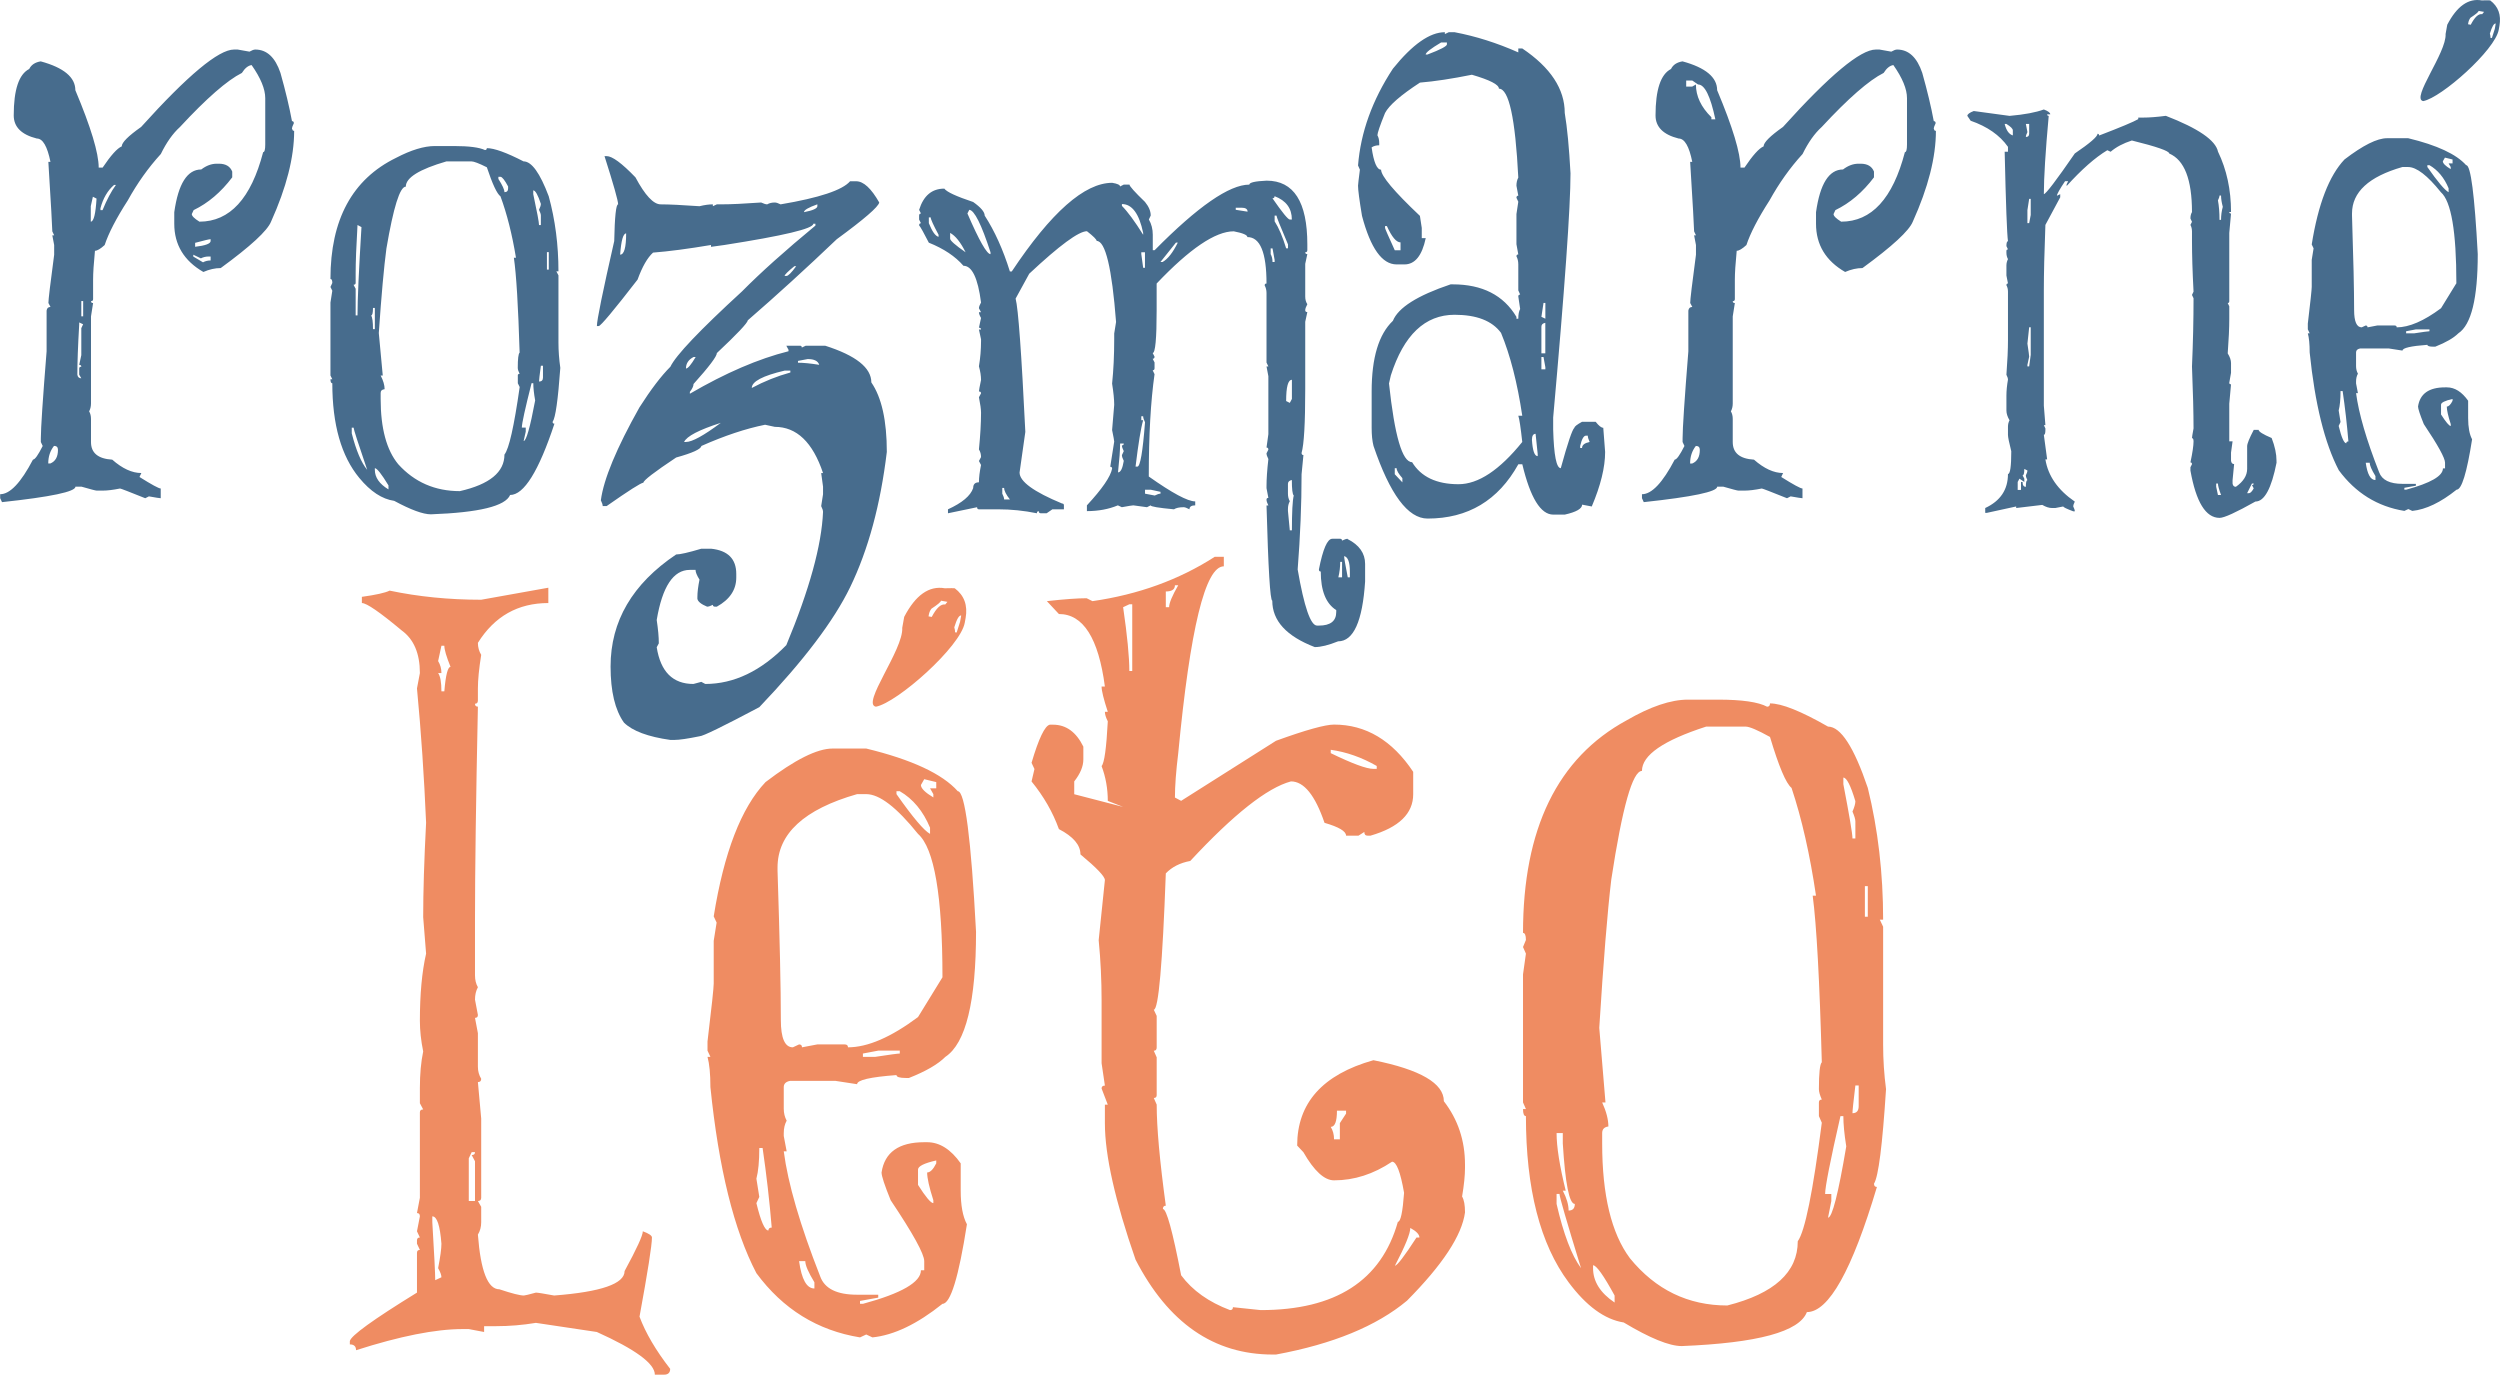
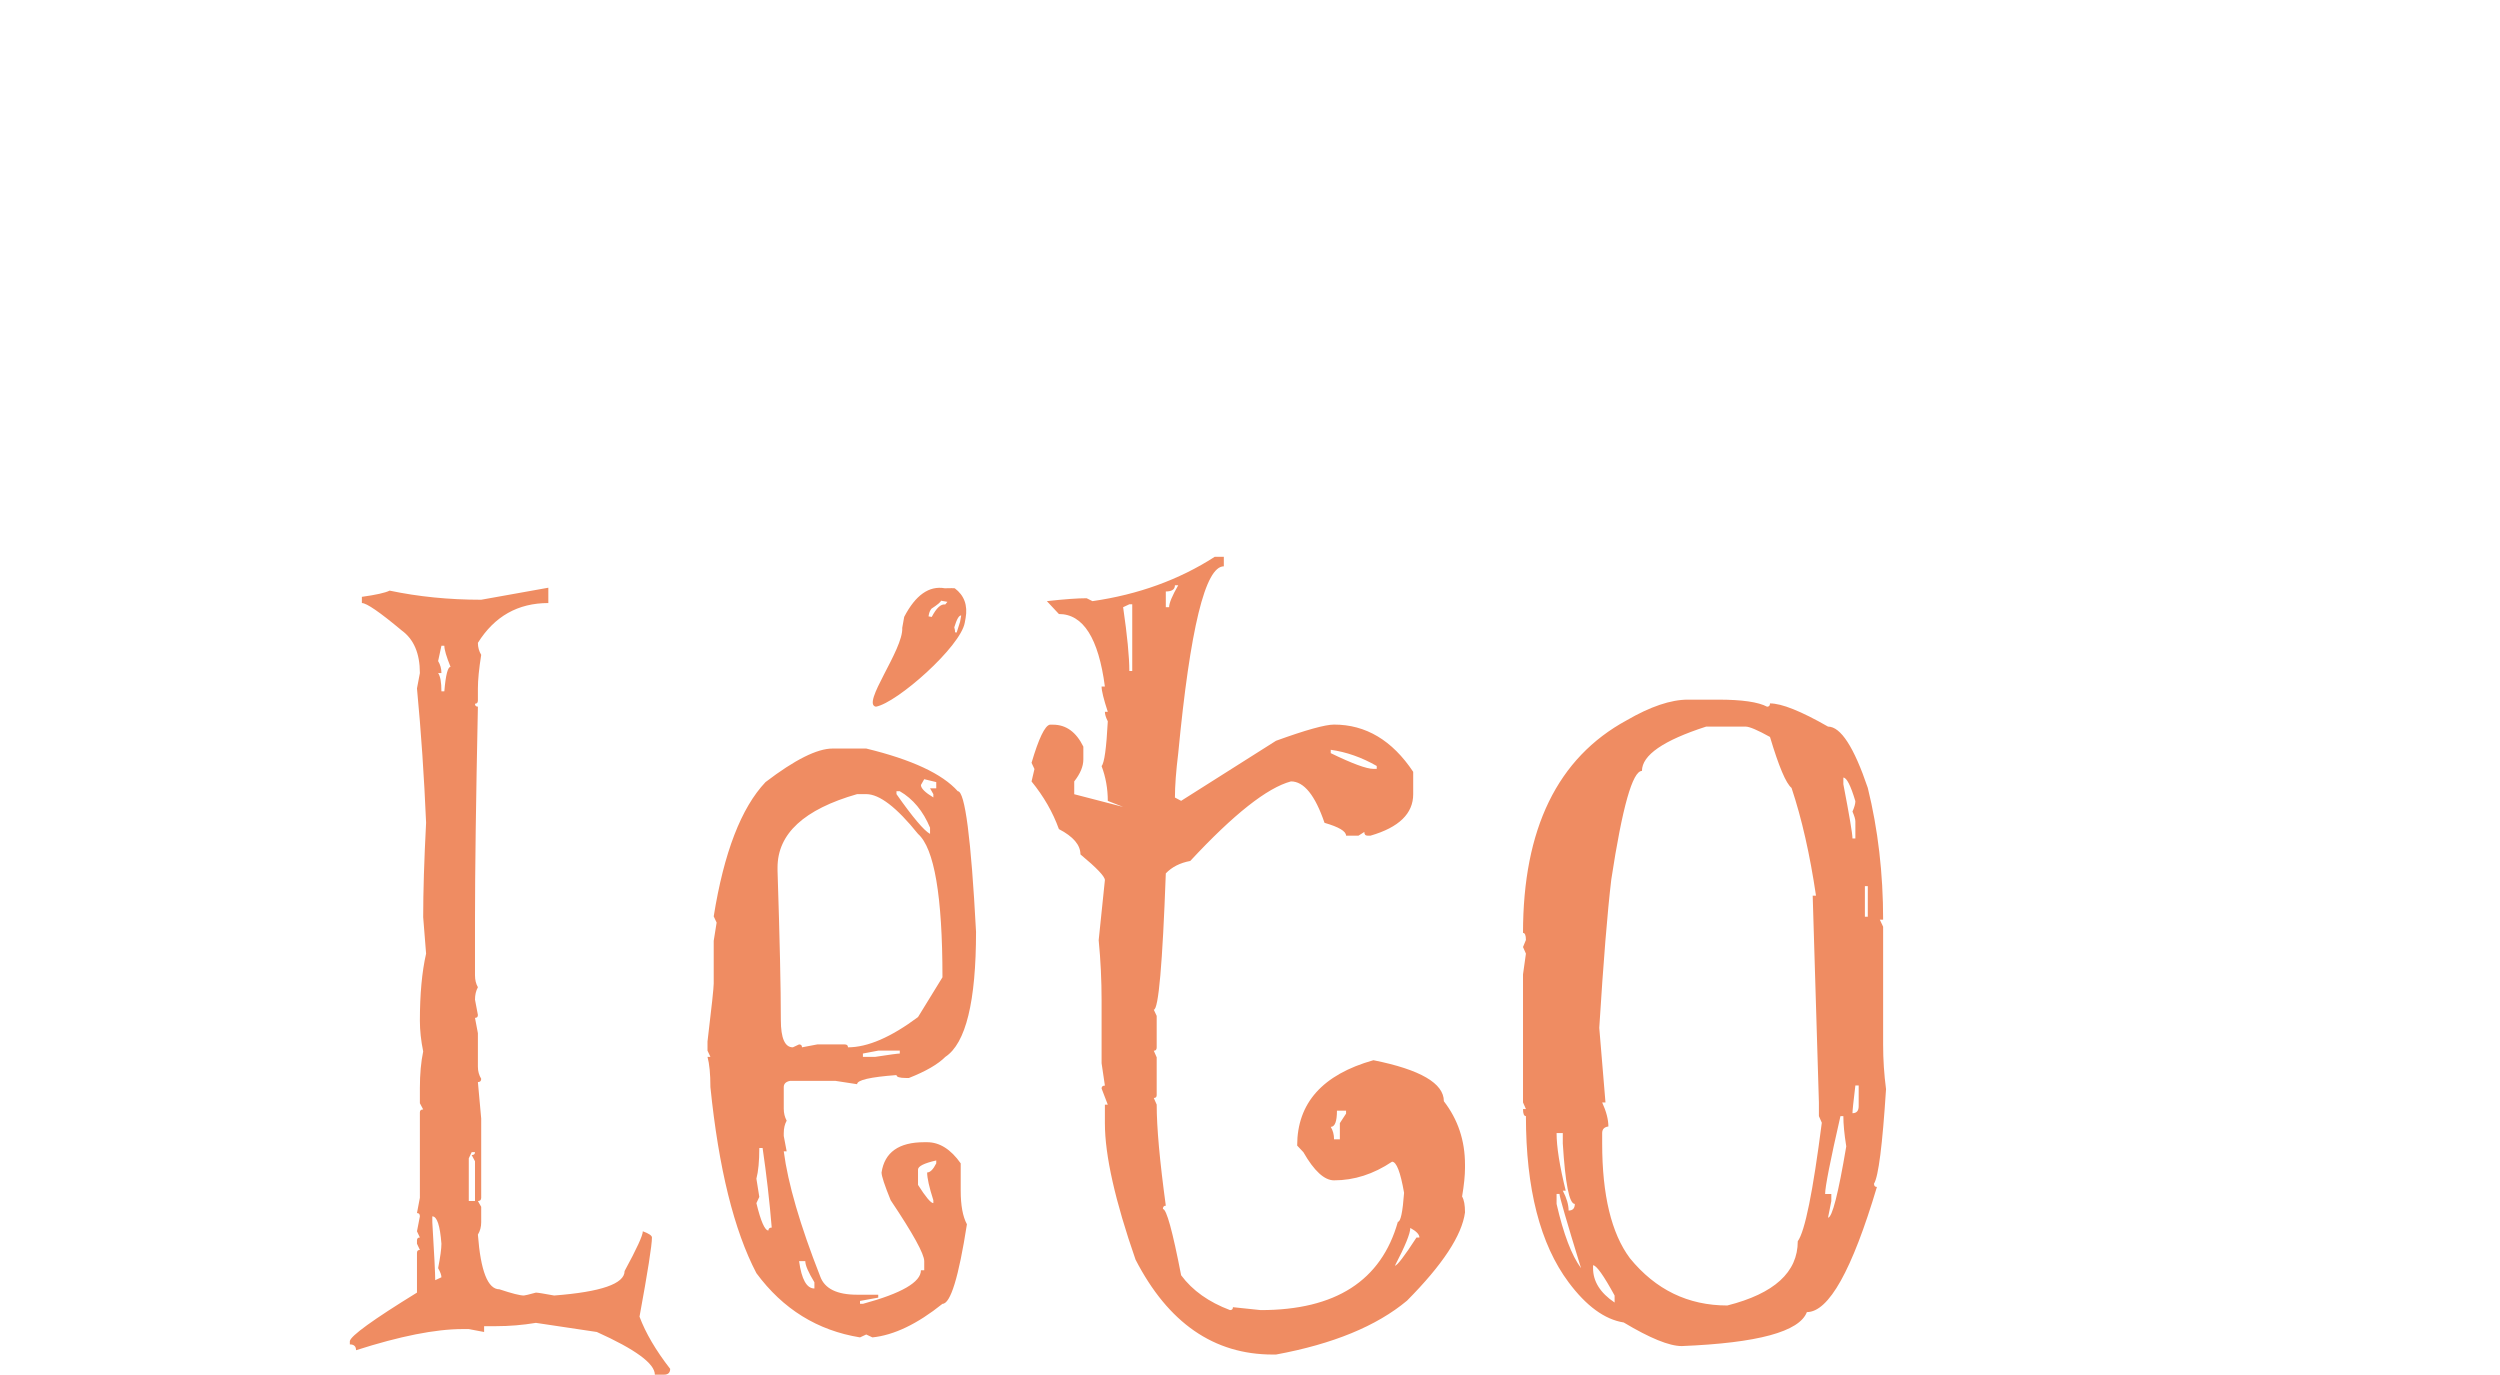
<svg xmlns="http://www.w3.org/2000/svg" id="Vrstva_2" data-name="Vrstva 2" viewBox="0 0 499.01 274.39">
  <defs>
    <style>
      .cls-1 {
        fill: #ef8c62;
      }

      .cls-1, .cls-2 {
        stroke-width: 0px;
      }

      .cls-2 {
        fill: #476c8d;
      }
    </style>
  </defs>
  <g id="Vrstva_1-2" data-name="Vrstva 1">
-     <path class="cls-1" d="M376.46,217.4c-.39-2.98-.58-5.93-.58-8.85v-23.57l-.66-1.41h.66c0-9.26-1.02-18.03-3.06-26.3-2.76-8.16-5.41-12.24-7.94-12.24-5.4-3.09-9.26-4.63-11.58-4.63,0,.44-.19.66-.58.66-1.76-.94-5.02-1.41-9.76-1.41h-6.04c-3.42,0-7.5,1.38-12.24,4.13-13.79,7.5-20.68,21.64-20.68,42.43.38,0,.58.47.58,1.41l-.58,1.41.58,1.32-.58,4.14v25.56l.58,1.32h-.58c0,.94.19,1.41.58,1.41,0,14.5,2.84,25.56,8.52,33.17,3.53,4.74,7.2,7.42,11,8.02,5.24,3.14,9.1,4.71,11.58,4.71,15.16-.61,23.49-2.87,24.98-6.78,4.35,0,9.02-8.33,13.98-24.98-.39,0-.58-.22-.58-.66.88-1.38,1.68-7.66,2.4-18.86h0ZM314.34,240.31c0,.88-.41,1.32-1.24,1.32,0-1.16-.39-2.48-1.16-3.97h.58c-1.21-4.91-1.82-8.74-1.82-11.5h1.24v2.07c.5,8.05,1.29,12.08,2.4,12.08h0ZM315.58,253.13c-1.88-2.54-3.5-6.81-4.88-12.82v-1.99h.58c0,.55,1.43,5.49,4.3,14.81h0ZM322.28,258.59v1.4c-2.87-1.93-4.3-4.22-4.3-6.86v-.58c.66,0,2.1,2.01,4.3,6.04h0ZM363.06,220.05v2.73l.58,1.32c-1.77,13.79-3.36,21.67-4.8,23.66,0,6.18-4.69,10.45-14.06,12.82-7.83,0-14.31-3.14-19.44-9.43-3.7-4.96-5.54-12.6-5.54-22.91v-2.07c0-.77.41-1.21,1.24-1.32,0-1.38-.41-2.98-1.24-4.8h.66l-1.24-14.89c.83-13.29,1.63-23.16,2.4-29.61,2.2-14.45,4.25-21.67,6.12-21.67,0-3.14,4.27-6.09,12.82-8.85h7.86c.77,0,2.4.69,4.88,2.07,1.76,5.9,3.2,9.29,4.3,10.17,2.04,6.12,3.67,13.29,4.88,21.51h-.66c.77,5.85,1.38,16.93,1.82,33.25-.39.39-.58,2.18-.58,5.38,0,.5.19,1.19.58,2.07-.39,0-.58.19-.58.58h0ZM367.94,222.78c0,1.6.19,3.61.58,6.04-1.6,9.48-2.81,14.23-3.64,14.23l.66-3.31v-1.41h-1.24c0-1.43,1.02-6.62,3.06-15.55h.58ZM370.34,167.36h-.58c0-.94-.61-4.55-1.82-10.83v-1.32c.66,0,1.46,1.57,2.4,4.71,0,.5-.19,1.19-.58,2.07.38.88.58,1.54.58,1.98v3.39h0ZM371,220.79c0,.94-.41,1.41-1.24,1.41,0-.5.19-2.34.58-5.54h.66v4.14h0ZM372.82,182.99h-.58v-6.12h.58v6.12h0ZM292.42,241.97c0-1.43-.19-2.48-.58-3.14.39-2.32.58-4.22.58-5.71v-.66c0-4.8-1.41-9.01-4.22-12.65,0-3.58-4.69-6.31-14.06-8.19-10.15,2.87-15.22,8.55-15.22,17.04l1.24,1.32c2.15,3.75,4.19,5.62,6.12,5.62,4.03,0,7.88-1.24,11.58-3.72.88,0,1.68,2.07,2.4,6.21-.28,3.86-.69,5.79-1.24,5.79-3.31,11.75-12.44,17.62-27.38,17.62l-5.54-.58c0,.39-.19.58-.58.58-4.25-1.6-7.5-3.91-9.76-6.95-1.71-8.82-2.92-13.23-3.64-13.23,0-.44.19-.66.58-.66-1.21-8.88-1.82-15.6-1.82-20.18l-.58-1.32c.39,0,.58-.19.58-.58v-7.53l-.58-1.32c.39,0,.58-.22.58-.66v-6.29l-.58-1.24c.94,0,1.74-9.07,2.4-27.21,1.21-1.27,2.84-2.1,4.88-2.48,8.66-9.32,15.36-14.61,20.1-15.88,2.59,0,4.82,2.76,6.7,8.27,2.87.83,4.3,1.68,4.3,2.56h2.48l1.16-.74c0,.5.22.74.66.74h.58c5.68-1.65,8.52-4.41,8.52-8.27v-4.47c-4.19-6.29-9.46-9.43-15.8-9.43-1.77,0-5.62,1.07-11.58,3.23l-18.94,11.99-1.24-.66c0-2.32.22-5.27.66-8.85,2.37-24.87,5.4-37.3,9.1-37.3v-1.9h-1.82c-7.11,4.58-15.25,7.53-24.4,8.85l-1.16-.58c-1.82,0-4.47.19-7.94.58l2.4,2.57c4.85,0,7.91,4.82,9.18,14.48h-.66c0,.83.41,2.51,1.24,5.04h-.58c0,.5.19,1.13.58,1.9-.28,5.35-.69,8.33-1.24,8.93.83,2.21,1.24,4.52,1.24,6.95l3.06,1.2-9.76-2.53v-2.56c1.21-1.54,1.82-3,1.82-4.38v-2.56c-1.43-2.92-3.45-4.38-6.04-4.38h-.66c-.99.22-2.21,2.76-3.64,7.61l.58,1.24-.58,2.48c2.43,2.98,4.25,6.15,5.46,9.51,2.87,1.49,4.3,3.17,4.3,5.05,3.25,2.7,4.88,4.41,4.88,5.13l-1.24,11.99c.39,4.03.58,8.02.58,11.99v12.57l.66,4.47c-.44,0-.66.19-.66.58l1.24,3.23h-.58v3.72c0,6.4,2.04,15.47,6.12,27.21,6.51,12.63,15.63,18.94,27.38,18.94h.66c11.36-2.1,20.07-5.68,26.14-10.75,7.11-7.17,10.97-13.04,11.58-17.62h0ZM226,133.94h-.58c0-2.81-.41-7.06-1.24-12.74l1.24-.58h.58v13.32h0ZM265.62,149.66c3.14.44,6.2,1.52,9.18,3.23v.58h-.66c-1.38,0-4.22-1.05-8.52-3.14v-.66h0ZM232.7,118.06c1.21,0,1.82-.41,1.82-1.24h.66c-1.21,2.1-1.82,3.56-1.82,4.38h-.66v-3.14h0ZM268.68,222.28l-1.24,1.9v3.23h-1.16c0-.94-.22-1.76-.66-2.48.83,0,1.24-1.08,1.24-3.23h1.82v.58h0ZM283.32,247.01h-.58c-2.43,3.75-3.86,5.62-4.3,5.62,2.04-3.91,3.06-6.42,3.06-7.53,1.21.66,1.82,1.3,1.82,1.9h0ZM194.82,185.97c-.99-18.69-2.21-28.04-3.64-28.04-3.09-3.47-9.18-6.31-18.28-8.52h-6.7c-3.09,0-7.55,2.23-13.4,6.7-4.85,5.13-8.3,14.06-10.34,26.8l.58,1.24-.58,3.64v8.52c0,.83-.41,4.69-1.24,11.58v1.82l.58,1.24h-.58c.38,1.38.58,3.39.58,6.04,1.65,16.21,4.71,28.59,9.18,37.14,5.29,7.17,12.19,11.44,20.68,12.82l1.24-.58,1.24.58c4.3-.44,8.96-2.68,13.98-6.7,1.6,0,3.23-5.29,4.88-15.88-.83-1.54-1.24-3.78-1.24-6.7v-5.46c-1.98-2.81-4.22-4.22-6.7-4.22h-.58c-5.07,0-7.91,2.01-8.52,6.04,0,.72.61,2.56,1.82,5.54,4.47,6.67,6.7,10.73,6.7,12.16v1.82h-.66c0,2.37-3.86,4.61-11.58,6.7h-.58v-.58l3.64-.66v-.58h-4.22c-4.03,0-6.48-1.21-7.36-3.64-4.03-10.26-6.45-18.58-7.28-24.98h.58l-.58-3.06v-.58c0-.94.19-1.77.58-2.48-.39-.72-.58-1.52-.58-2.4v-4.3c0-.66.42-1.08,1.24-1.24h9.1l4.3.66c0-.83,2.62-1.43,7.86-1.82,0,.38.63.58,1.9.58h.58c3.36-1.32,5.79-2.73,7.28-4.22,4.08-2.7,6.12-11.03,6.12-24.98h0ZM183.24,236.51v-3.06c0-.66,1.21-1.27,3.64-1.82v.58c-.61,1.21-1.21,1.82-1.82,1.82,0,1.1.41,2.95,1.24,5.54v.58c-.5,0-1.52-1.21-3.06-3.64h0ZM159.5,251.73h1.24c0,.83.61,2.23,1.82,4.22v1.24c-1.54,0-2.56-1.82-3.06-5.46h0ZM172.24,210.29l3.06-.58h4.3v.58c-.39,0-2.01.22-4.88.66h-2.48v-.66h0ZM154.04,245.03c-.44,0-.66.19-.66.58-.72,0-1.52-1.82-2.4-5.46l.58-1.24-.58-3.64c.38-1.43.58-3.47.58-6.12h.66c.77,5.29,1.38,10.59,1.82,15.88h0ZM185.64,165.21v1.24c-1.21-.66-3.45-3.31-6.7-7.94v-.58h.66c2.65,1.54,4.66,3.97,6.04,7.28h0ZM186.88,157.35h-1.24l.66,1.16v.66c-1.65-.99-2.48-1.82-2.48-2.48l.66-1.16,2.4.58v1.24h0ZM188.12,195.07l-4.88,7.94c-5.4,4.03-10.06,6.04-13.98,6.04,0-.39-.22-.58-.66-.58h-5.46l-3.06.58c0-.39-.19-.58-.58-.58l-1.24.58c-1.6,0-2.4-1.82-2.4-5.46,0-6.29-.22-16.21-.66-29.78v-.66c0-6.73,5.29-11.61,15.88-14.64h1.82c2.65,0,6.09,2.65,10.34,7.94,3.25,2.87,4.88,12.41,4.88,28.62h0ZM192.74,123.36c.45-2.54-.28-4.52-2.17-5.94-.17-.03-.83-.03-1.98,0-3.14-.55-5.84,1.35-8.11,5.71l-.39,2.18c.26,4.37-8.22,15.23-5.26,15.75,4.25-.78,16.9-11.98,17.74-16.77l.17-.94h0ZM189.12,120.12l-.45.54c-.85-.15-1.75.68-2.69,2.48l-.64-.11.06-.34c.08-.45.25-.85.52-1.19,1.23-.81,1.87-1.35,1.91-1.6l1.28.23h0ZM191.86,122.85l-.23,1.28-.68,2.13-.34-.06c.04-.23,0-.56-.13-.99.5-1.65.96-2.43,1.39-2.36h0ZM133.77,273.23c-2.87-3.69-4.91-7.17-6.12-10.42,1.65-8.99,2.48-14.25,2.48-15.8,0-.38-.61-.8-1.82-1.24,0,.83-1.21,3.47-3.64,7.94,0,2.54-4.69,4.16-14.06,4.88-2.1-.39-3.31-.58-3.64-.58-1.43.39-2.23.58-2.4.58-.77,0-2.4-.41-4.88-1.24-2.32,0-3.75-3.64-4.3-10.92.44-.71.66-1.54.66-2.48v-3.06l-.66-1.16c.44,0,.66-.22.66-.66v-15.8l-.66-7.28c.44,0,.66-.22.66-.66-.44-.72-.66-1.52-.66-2.4v-6.7l-.58-3.06c.39,0,.58-.19.58-.58l-.58-3.06c0-.94.19-1.76.58-2.48-.39-.66-.58-1.46-.58-2.4v-11c0-9.7.19-23.91.58-42.6-.39,0-.58-.19-.58-.58.39,0,.58-.22.58-.66v-2.4c0-1.71.22-3.94.66-6.7-.44-.72-.66-1.52-.66-2.4,3.31-5.29,7.99-7.94,14.06-7.94v-3.06l-13.4,2.4c-6.45,0-12.55-.61-18.28-1.82-.88.44-2.73.85-5.54,1.24v1.24c.94,0,3.58,1.82,7.94,5.46,2.43,1.76,3.64,4.6,3.64,8.52l-.58,3.06c.83,8.71,1.43,17.65,1.82,26.8-.39,7.5-.58,13.79-.58,18.86l.58,7.28c-.83,3.64-1.24,8.11-1.24,13.4,0,1.93.22,3.97.66,6.12-.44,2.1-.66,4.52-.66,7.28v3.06l.66,1.24c-.44,0-.66.19-.66.58v17.04l-.58,3.06c.39,0,.58.22.58.66l-.58,2.98.58,1.24c-.39,0-.58.19-.58.58v.66l.58,1.24c-.39,0-.58.19-.58.58v7.94c-8.77,5.4-13.23,8.63-13.4,9.68v.66c.83,0,1.24.39,1.24,1.16,8.77-2.81,15.85-4.22,21.26-4.22h1.24l3.06.58v-1.16h2.4c2.65,0,5.29-.22,7.94-.66l12.16,1.82c7.72,3.48,11.58,6.31,11.58,8.52h1.82c.83,0,1.24-.39,1.24-1.16h0ZM88.11,248.25c0,.99-.22,2.62-.66,4.88.44.77.66,1.38.66,1.82l-1.24.58c0-1.27-.19-5.13-.58-11.58v-1.16c.94,0,1.54,1.82,1.82,5.46h0ZM89.93,133.11c-.55,0-.97,1.63-1.24,4.88h-.58c0-1.82-.22-3.03-.66-3.64h.66c0-.88-.22-1.68-.66-2.4l.66-3.06h.58c0,.77.41,2.18,1.24,4.22h0ZM94.81,239.73h-1.24v-8.52l.58-1.24h.66c0,.39-.22.58-.66.58l.66,1.24v7.94h0Z" />
-     <path class="cls-2" d="M497.06.08c-.15-.03-.71-.02-1.69,0-2.67-.47-4.96,1.15-6.89,4.86l-.33,1.85c.22,3.71-6.99,12.94-4.47,13.39,3.61-.66,14.36-10.18,15.08-14.25l.14-.8c.38-2.16-.24-3.84-1.85-5.05h0ZM495.83,2.37l-.38.46c-.73-.13-1.49.58-2.28,2.11l-.54-.1.05-.29c.07-.39.22-.72.44-1.01,1.05-.69,1.59-1.14,1.63-1.36l1.09.19h0ZM498.16,4.69l-.19,1.09-.58,1.81-.29-.05c.03-.19,0-.48-.11-.84.42-1.4.81-2.07,1.18-2h0ZM492.26,32.98c-1.96-2.2-5.81-4-11.57-5.39h-4.24c-1.96,0-4.78,1.41-8.48,4.24-3.07,3.25-5.25,8.9-6.54,16.96l.37.78-.37,2.3v5.39c0,.52-.26,2.97-.78,7.33v1.15l.37.79h-.37c.24.87.37,2.15.37,3.82,1.05,10.26,2.99,18.1,5.81,23.51,3.35,4.54,7.71,7.24,13.09,8.12l.79-.37.79.37c2.72-.28,5.67-1.69,8.85-4.24,1.01,0,2.04-3.35,3.09-10.05-.52-.98-.79-2.39-.79-4.24v-3.46c-1.26-1.78-2.67-2.67-4.24-2.67h-.37c-3.21,0-5.01,1.27-5.39,3.82,0,.45.39,1.62,1.15,3.51,2.83,4.22,4.24,6.79,4.24,7.7v1.15h-.42c0,1.5-2.45,2.92-7.33,4.24h-.37v-.37l2.3-.42v-.37h-2.67c-2.55,0-4.1-.77-4.66-2.3-2.55-6.49-4.08-11.76-4.61-15.81h.37l-.37-1.94v-.37c0-.59.12-1.12.37-1.57-.25-.45-.37-.96-.37-1.52v-2.72c0-.42.26-.68.79-.79h5.76l2.72.42c0-.52,1.66-.91,4.97-1.15,0,.25.4.37,1.2.37h.37c2.13-.84,3.66-1.73,4.61-2.67,2.58-1.71,3.87-6.98,3.87-15.81-.63-11.83-1.4-17.75-2.3-17.75h0ZM487.24,82.72v-1.94c0-.42.77-.8,2.3-1.15v.37c-.38.77-.77,1.15-1.15,1.15,0,.7.26,1.87.79,3.51v.37c-.32,0-.96-.77-1.94-2.3h0ZM472.21,92.36h.79c0,.52.38,1.41,1.15,2.67v.79c-.98,0-1.62-1.15-1.94-3.46h0ZM480.27,66.12l1.94-.37h2.72v.37c-.24,0-1.27.14-3.09.42h-1.57v-.42h0ZM468.75,88.11c-.28,0-.42.12-.42.37-.45,0-.96-1.15-1.52-3.46l.37-.79-.37-2.3c.24-.91.37-2.2.37-3.87h.42c.49,3.35.87,6.7,1.15,10.05h0ZM488.75,37.59v.78c-.77-.42-2.18-2.09-4.24-5.03v-.37h.42c1.67.98,2.95,2.51,3.82,4.61h0ZM489.54,32.61h-.79l.42.73v.42c-1.05-.63-1.57-1.15-1.57-1.57l.42-.73,1.52.37v.79h0ZM490.33,56.49l-3.09,5.03c-3.42,2.55-6.37,3.82-8.85,3.82,0-.24-.14-.37-.42-.37h-3.46l-1.94.37c0-.24-.12-.37-.37-.37l-.79.37c-1.01,0-1.52-1.15-1.52-3.46,0-3.98-.14-10.26-.42-18.85v-.42c0-4.26,3.35-7.35,10.05-9.27h1.15c1.67,0,3.86,1.68,6.54,5.03,2.06,1.81,3.09,7.85,3.09,18.12h0ZM454.4,92.28v-.31c0-1.35-.32-2.87-.97-4.54-1.74-.74-2.6-1.28-2.6-1.63h-.97c-.88,1.68-1.32,2.76-1.32,3.26v4.54c0,1.32-.75,2.52-2.25,3.57-.38,0-.6-.22-.66-.66v-.66l.31-3.22c-.35,0-.56-.22-.62-.66v-1.63l.31-2.25h-.66v-7.5l.35-3.88c-.24,0-.35-.1-.35-.31l.35-1.98v-1.94c0-.59-.22-1.24-.66-1.94.21-2.82.31-5.1.31-6.84v-2.56l-.31-.66c.21,0,.31-.12.31-.35v-13.63l.35-3.88c-.24,0-.35-.1-.35-.31h.35c0-4.44-.87-8.46-2.6-12.04-.47-2.27-3.94-4.65-10.41-7.15-1.82.24-3.34.35-4.54.35h-.97v.31c-.91.53-3.51,1.62-7.81,3.27,0-.23-.1-.35-.31-.35,0,.56-1.51,1.87-4.54,3.93-3.71,5.38-5.77,8.09-6.18,8.12,0-3.26.32-8.47.97-15.62-.21,0-.31-.1-.31-.31h.62c0-.32-.43-.65-1.28-.97-1.59.59-3.87,1.02-6.84,1.28l-7.15-.97c-.85.32-1.28.65-1.28.97l.66.97c3.32,1.15,5.81,2.88,7.45,5.21v.97h-.66c.24,10.53.46,16.48.66,17.87-.2,0-.31.32-.31.97l.31.66c-.2,0-.31.1-.31.31v.35c0,.47.1.9.31,1.28-.2.38-.31.81-.31,1.28v1.99l.31,1.59c-.2,0-.31.12-.31.35.21.38.31.81.31,1.28v9.75c0,1.74-.1,4.02-.31,6.84.21.41.31.74.31.97-.2,1.12-.31,2.19-.31,3.22v2.96c0,.59.21,1.24.62,1.94-.21.38-.31.81-.31,1.28v1.63c0,.44.22,1.53.66,3.27,0,3.03-.22,4.54-.66,4.54,0,3.12-1.51,5.38-4.54,6.79v.97h.31l5.87-1.28v.31l5.21-.62c.71.41,1.35.62,1.94.62h.66l1.59-.31c0,.15.66.47,1.99.97h.31c0-.23-.1-.56-.31-.97,0-.23.1-.56.31-.97-3.38-2.32-5.34-5.13-5.87-8.43h.35l-.66-4.9c.21,0,.31-.32.31-.97v-.31l-.31-.66h.31l-.31-3.88v-23.07c0-3.21.1-7.54.31-13.01l2.96-5.51v-.62l-.66.31c0-.32.54-1.29,1.63-2.91h.62l-.31.62v.35c2.97-3.29,5.68-5.68,8.12-7.15l.66.31c1.09-.94,2.5-1.69,4.24-2.25,4.97,1.23,7.46,2.1,7.46,2.6,3.03,1.29,4.54,5.19,4.54,11.69-.21.35-.31.78-.31,1.28l.31.66-.31.62c.21.38.31.82.31,1.32v1.94c0,2.71.1,6.06.31,10.06l-.31.66.31.66c0,4.26-.1,8.81-.31,13.63.21,5.21.31,9.32.31,12.35-.21,1.12-.31,1.77-.31,1.94.21,0,.31.22.31.66,0,.85-.21,2.25-.62,4.19.21,0,.31.12.31.35l-.31.62v.66c1.12,6.29,3.06,9.44,5.82,9.44.91,0,3.29-1.09,7.15-3.26,1.79,0,3.21-2.6,4.23-7.81h0ZM401.77,27.03c-.77-.23-1.31-1-1.63-2.29h.35c.85.53,1.28.96,1.28,1.28v1.02h0ZM404.06,93.6l.62.31c0,.24-.1.56-.31.97,0,.23.1.56.31.97-.21,0-.31.44-.31,1.32-.44,0-.66-.32-.66-.97h-.31v1.59h-.66v-1.59l.35-.66.97.66v-.66l-.35-.66c.24,0,.35-.43.35-1.28h0ZM405.03,26.68c0,.44-.22.66-.66.66,0-.23.1-.56.31-.97l-.31-1.63h.66v1.94h0ZM405.34,42.91l-.31,1.63h-.35v-2.6l.35-2.25h.31v3.22h0ZM405.34,70.84l-.31,2.29h-.35v-.31l.35-1.63c0-.2-.12-1.07-.35-2.6l.35-3.27h.31v5.52h0ZM442.71,96.51c0,.41.2,1.18.62,2.29h-.62l-.35-1.63v-.66h.35ZM443.68,41.28c-.24.85-.35,1.72-.35,2.6h-.31c0-1.47-.1-2.77-.31-3.88.2-.41.31-.74.31-.97h.31c0,.65.12,1.4.35,2.25h0ZM449.5,96.82l.35.66c-.35.65-.68.97-.97.97h-.35l.97-1.94h.35c0,.21-.12.31-.35.31h0ZM385.99,25.75c0-.28.12-.66.37-1.15,0-.28-.12-.42-.37-.42-.52-2.83-1.29-6.04-2.3-9.63-1.05-3.11-2.72-4.66-5.03-4.66-.28,0-.66.14-1.15.42l-2.36-.42h-.73c-3.07,0-9.25,5.15-18.53,15.45-2.58,1.82-3.87,3.11-3.87,3.88-.91.38-2.18,1.8-3.82,4.24h-.79c0-2.9-1.55-8.05-4.66-15.45,0-2.58-2.3-4.5-6.91-5.76-1.12.18-1.89.68-2.3,1.52-2.06,1.05-3.09,4.14-3.09,9.27,0,2.3,1.54,3.84,4.61,4.61,1.19,0,2.1,1.55,2.72,4.66h-.42c.52,8.48.79,13.11.79,13.87l.37.79h-.37l.37,1.94v1.94c-.77,5.76-1.15,8.97-1.15,9.63l.42.79c-.45,0-.72.24-.79.73v8.12c-.77,9.6-1.15,15.39-1.15,17.38v.73l.37.79c-.91,1.81-1.55,2.72-1.94,2.72-2.41,4.61-4.59,6.91-6.54,6.91v.79l.36.79c9.77-1.05,14.66-2.08,14.66-3.09h1.2c1.82.52,2.83.79,3.04.79h1.2c.91,0,2.06-.14,3.46-.42.14,0,1.82.65,5.03,1.94l.73-.37c1.36.24,2.15.37,2.36.37v-1.94c-.38,0-1.8-.77-4.24-2.3l.37-.79c-1.85,0-3.79-.89-5.81-2.67-2.83-.17-4.24-1.34-4.24-3.51v-4.61c0-.59-.12-1.1-.37-1.52.24-.45.37-.98.37-1.57v-17.38l.42-2.67c-.28,0-.42-.12-.42-.37.28,0,.42-.14.42-.42v-3.88c0-1.29.12-3.21.37-5.76.45,0,1.1-.38,1.94-1.15.77-2.34,2.3-5.31,4.61-8.9,1.89-3.42,4.08-6.51,6.6-9.27,1.12-2.3,2.39-4.1,3.82-5.39,5.31-5.73,9.43-9.32,12.36-10.79.59-.94,1.24-1.47,1.94-1.57,1.81,2.58,2.72,4.78,2.72,6.6v9.27c0,1.01-.14,1.52-.42,1.52-2.41,9.25-6.65,13.87-12.72,13.87-1.01-.63-1.52-1.13-1.52-1.52l.37-.79c2.9-1.4,5.46-3.58,7.7-6.54v-1.15c-.42-1.05-1.31-1.57-2.67-1.57h-.42c-1.05,0-2.08.38-3.09,1.15-2.79,0-4.59,2.84-5.39,8.53v2.3c0,4.19,1.94,7.4,5.81,9.63,1.19-.52,2.34-.78,3.46-.78,5.97-4.36,9.32-7.45,10.05-9.27,3.07-6.81,4.61-12.84,4.61-18.12-.25,0-.37-.12-.37-.37h0ZM338.5,89.01c.53,0,.79.26.79.79,0,1.4-.51,2.3-1.52,2.72h-.42c0-1.36.38-2.53,1.15-3.51h0ZM342.38,23.82h-.78v-.42c-2.06-2.02-3.09-4.21-3.09-6.54l-.73.42h-1.21v-1.21h1.21l1.15.79c1.33,0,2.48,2.32,3.46,6.96h0ZM317.72,101.1c1.78-4.19,2.67-7.82,2.67-10.89l-.37-4.82c-.39,0-.89-.4-1.52-1.2h-2.72c-1.01.56-1.52.96-1.52,1.2-.42.31-1.33,3-2.72,8.06-.87,0-1.38-2.56-1.52-7.7v-2.41c2.3-25.73,3.46-41.97,3.46-48.75-.28-5.13-.66-9.14-1.15-12.04,0-4.78-2.83-9.08-8.48-12.88h-.79v.79c-4.26-1.89-8.5-3.23-12.72-4.03h-1.15l-.79.37v-.37c-3,0-6.46,2.43-10.37,7.28-4.12,6.28-6.44,12.72-6.96,19.32l.37.84c-.24,1.89-.37,2.95-.37,3.2,0,.84.26,2.84.79,6.02,1.71,6.46,4.01,9.69,6.91,9.69h1.57c2.09,0,3.51-1.75,4.24-5.24h-.79v-2.04l-.37-2.41c-5.17-4.89-7.75-7.96-7.75-9.22-.84,0-1.47-1.48-1.89-4.45.42-.28.93-.42,1.52-.42v-.42c0-.63-.12-1.15-.36-1.57,0-.45.5-1.94,1.52-4.45.8-1.54,3.12-3.56,6.97-6.07,2.93-.24,6.39-.77,10.37-1.57,3.6,1.05,5.39,1.97,5.39,2.78,1.99,0,3.28,5.92,3.87,17.75-.24.45-.37.99-.37,1.62l.37,1.99c-.24,0-.37.14-.37.42l.37.79-.37,2.46v6.02l.37,2.04c-.24,0-.37.12-.37.37.24.46.37.99.37,1.62v5.18l.37.84c-.24,0-.37.12-.37.37l.37,2.51c-.24.42-.37,1.07-.37,1.94h-.37v-.37c-2.58-4.33-6.83-6.49-12.72-6.49h-.42c-6.63,2.23-10.47,4.66-11.52,7.28-2.83,2.69-4.24,7.38-4.24,14.08v7.28c0,1.43.12,2.64.37,3.61,3.28,9.67,6.88,14.5,10.79,14.5,8.06,0,14.1-3.61,18.12-10.84h.79c1.6,6.7,3.67,10.05,6.18,10.05h2.3c2.31-.52,3.46-1.19,3.46-1.99l1.94.37h0ZM276.46,45.13h.37c.98,2.17,1.89,3.25,2.72,3.25v1.57h-1.15c-1.29-2.83-1.94-4.31-1.94-4.45v-.37h0ZM288.82,8.84c0,.38-1.29,1.06-3.88,2.04h-.37c0-.38,1.03-1.19,3.09-2.41h1.15v.37h0ZM278.4,93.45h.37c0,.46.38,1.12,1.15,1.99v.84l-1.52-1.62v-1.21h0ZM303.06,82.98c.21.59.47,2.34.79,5.24-4.54,5.62-8.78,8.43-12.72,8.43-4.4,0-7.49-1.47-9.27-4.4-1.96,0-3.49-5.24-4.61-15.71l.37-1.62c2.58-8.06,6.82-12.09,12.72-12.09,4.4,0,7.49,1.2,9.27,3.61,1.85,4.47,3.26,9.98,4.24,16.54h-.79ZM306.93,91.05c-.63,0-1.01-1.08-1.15-3.25,0-.8.25-1.21.73-1.21l.42,4.03v.42h0ZM308.45,63.61l-.78-.37.42-2.77h.37v3.14h0ZM308.45,70.52h-.78v-5.29c0-.45.26-.71.78-.79v6.07h0ZM308.45,73.72h-.78v-2.46h.42l.37,2.04v.42h0ZM317.3,88.22c-1.01.21-1.52.61-1.52,1.2h-.37v-.42c.32-1.36.7-2.04,1.15-2.04h.37c0,.31.12.73.37,1.26h0ZM269.02,107.54c-.25,0-.63.12-1.15.37,0-.24-.12-.37-.37-.37h-1.57c-.98,0-1.87,2.04-2.67,6.12,0,.28.12.42.37.42,0,3.84,1.03,6.4,3.09,7.7v.37c0,1.81-1.15,2.72-3.46,2.72h-.37c-1.29,0-2.58-3.74-3.87-11.21.52-6.67.78-13,.78-19.01l.37-3.82c-.24,0-.37-.14-.37-.42.49-1.71.73-5.95.73-12.72v-13.46l.42-1.94c-.28,0-.42-.12-.42-.37,0-.28.14-.68.42-1.2-.28-.42-.42-.93-.42-1.52v-6.54l.42-1.94c-.28,0-.42-.12-.42-.37.28,0,.42-.14.42-.42v-1.15c0-8.48-2.7-12.72-8.12-12.72-2.3.1-3.46.37-3.46.79-3.98,0-10.28,4.36-18.9,13.09h-.37v-3.09c0-1.12-.26-2.13-.78-3.04l.37-.79c0-.87-.38-1.78-1.15-2.72-2.06-1.99-3.09-3.14-3.09-3.45h-1.15l-.73.37c0-.31-.52-.56-1.57-.73-5.52,0-12.2,5.9-20.05,17.7h-.37c-1.36-4.36-3.04-8.08-5.03-11.15,0-.73-.77-1.64-2.3-2.72-3.35-1.12-5.27-2-5.76-2.67-2.48,0-4.15,1.41-5.03,4.24l.37.73c-.24,0-.37.14-.37.42v.79l.37.73c-.24,0-.37.14-.37.42.28.32.92,1.47,1.94,3.46,2.97,1.19,5.27,2.72,6.91,4.61,1.71,0,2.88,2.44,3.51,7.33-.28.49-.42.87-.42,1.15l.42.79h-.42c0,.28.14.66.42,1.15l-.42,1.94c.28,0,.42.12.42.37h-.42l.42,1.94v.37c0,1.68-.14,3.35-.42,5.03.28,1.01.42,1.92.42,2.72-.28,1.33-.42,2.09-.42,2.3.28,0,.42.12.42.37l-.42.78c.28,1.4.42,2.43.42,3.09,0,2.06-.14,4.5-.42,7.33.28.45.42.96.42,1.52l-.42.79.42.79c-.28,1.36-.42,2.51-.42,3.46-.77,0-1.15.38-1.15,1.15-.52,1.54-2.2,2.95-5.03,4.24v.79l5.81-1.21c0,.28.12.42.37.42h3.87c2.55,0,5.11.26,7.7.79,0-.28.12-.42.37-.42,0,.28.14.42.42.42h1.15l1.15-.79h2.3v-.79c0-.25-.12-.37-.37-.37-5.66-2.34-8.48-4.4-8.48-6.18l1.15-8.12c-.77-15.74-1.41-24.61-1.94-26.6l2.72-4.97c6.04-5.65,9.88-8.48,11.52-8.48,1.29,1.01,1.94,1.66,1.94,1.94,1.74,0,3.04,5.39,3.87,16.18l-.37,2.3v1.15c0,3.21-.14,6.16-.42,8.85.28,1.78.42,3.19.42,4.24-.28,3.21-.42,4.89-.42,5.03.28,1.36.42,2.13.42,2.3l-.79,5.03c.25,0,.37.12.37.37-.31,1.61-1.99,4.05-5.03,7.33v1.15c2.3,0,4.36-.39,6.18-1.15l.79.37c1.36-.25,2.13-.37,2.3-.37l2.72.37.73-.37c0,.24,1.55.5,4.66.79.42-.28,1.06-.42,1.94-.42.24,0,.63.14,1.15.42,0-.52.38-.79,1.15-.79v-.79c-1.5,0-4.59-1.66-9.27-4.97,0-8.2.38-15.01,1.15-20.42l-.37-.78c.24,0,.37-.14.37-.42v-1.15l-.37-.73c.24,0,.37-.14.37-.42l-.37-.73c.52,0,.79-2.83.79-8.48v-5.39c6.6-6.95,11.73-10.42,15.39-10.42,1.81.35,2.72.73,2.72,1.15,2.55,0,3.82,3.09,3.82,9.27-.24,0-.37.12-.37.37.24.45.37.96.37,1.52v13.88l.37.79h-.37l.37,1.94v11.57l-.37,2.67c.24,0,.37.14.37.42l-.37.73c0,.28.12.66.37,1.15-.25,2.2-.37,4.01-.37,5.44v.37l.37,1.94c-.25,0-.37.12-.37.36,0,.28.12.66.37,1.15h-.37c.35,12.67.73,19,1.15,19,0,4.02,2.83,7.1,8.48,9.27,1.22,0,2.77-.39,4.66-1.15,3.07,0,4.87-3.98,5.39-11.94v-3.51c0-2.13-1.17-3.79-3.51-4.97h0ZM187.34,47.27c-.63-.14-1.27-1.05-1.94-2.72v-1.15h.37c0,.35.52,1.5,1.57,3.46v.42h0ZM192.74,50.36c-2.06-1.43-3.09-2.34-3.09-2.72v-1.15c1.05.56,2.08,1.85,3.09,3.87h0ZM197.71,50.73c-.73,0-2.27-2.71-4.61-8.12l.37-.73c1.01.07,2.43,2.9,4.24,8.48v.37h0ZM201.58,99.69h-1.15c0-.28-.12-.66-.37-1.15v-1.15h.37c0,.56.38,1.33,1.15,2.3h0ZM223.58,88.53h.73c0,.24-.12.37-.37.37,0,.28.12.66.37,1.15l-.37.79c0,.28.12.66.37,1.15-.25,1.54-.63,2.3-1.15,2.3.28-2.58.42-4.5.42-5.76h0ZM228.18,46.86c-1.68-2.69-3.09-4.61-4.24-5.76v-.37c2.02,0,3.44,1.92,4.24,5.76v.37h0ZM228.55,53.45h-.37l-.37-2.72v-.37h.73v3.09h0ZM228.55,84.29c-.45,5.9-.96,8.85-1.52,8.85h-.37c.56-4.61,1.06-7.7,1.52-9.27h-.37v-.78h.37c0,.28.12.68.37,1.2h0ZM229.7,97.75l1.94.42v.37c-.28,0-.66.12-1.15.37l-1.94-.37v-.79h1.15ZM235.09,48.43c-.98,1.99-1.99,3.28-3.04,3.87h-.42l3.09-3.87h.37ZM249.02,42.25l-2.36-.37v-.42h1.15c.8,0,1.21.26,1.21.78h0ZM254.42,44.18v-1.15h.37c0,.24.77,2.16,2.3,5.76v.78h-.37c-.7-2.3-1.47-4.1-2.3-5.39h0ZM253.63,49.58h.37l.42,2.3v.42h-.42c0-.59-.12-1.12-.37-1.57v-1.15h0ZM257.87,43.82h-.42c-.35,0-1.5-1.41-3.46-4.24.28,0,.42-.14.42-.42,2.3.87,3.45,2.43,3.45,4.66h0ZM257.87,79.63l-.42.79-.73-.37c0-2.83.38-4.24,1.15-4.24v3.82h0ZM258.24,98.9c-.25,1.01-.37,3.33-.37,6.96h-.42l-.37-3.87v-.37c0-.6.12-1.12.37-1.57-.24-.42-.37-.92-.37-1.52v-1.94c0-.42.26-.68.78-.78,0,1.81.12,2.84.37,3.09h0ZM267.87,115.24h-.73c.24-1.01.37-2.04.37-3.09h.37v3.09h0ZM269.44,115.24h-.42c-.49-2.48-.73-3.89-.73-4.24.77.17,1.15,1.21,1.15,3.09v1.15h0ZM157.39,69.74v.37c-6,1.5-12.57,4.33-19.69,8.48v-.37c.49-.63.73-1.15.73-1.57,3.11-3.46,4.66-5.52,4.66-6.18,4.05-3.8,6.11-5.99,6.18-6.54,5.76-4.99,11.68-10.39,17.75-16.18,5.48-4.01,8.31-6.46,8.48-7.33-1.61-2.83-3.14-4.24-4.61-4.24h-1.21c-1.54,1.78-6.16,3.31-13.87,4.61-.49-.24-.87-.37-1.15-.37-.59,0-1.1.12-1.52.37-.28,0-.68-.12-1.21-.37-3.35.24-6.04.37-8.06.37h-.79l-.79.37v-.37c-.77,0-1.66.12-2.67.37-3.49-.24-6.07-.37-7.75-.37-1.43,0-3.11-1.8-5.03-5.39-2.72-2.83-4.64-4.24-5.76-4.24h-.42c1.81,5.69,2.72,8.9,2.72,9.63-.42,0-.68,2.44-.78,7.33-2.3,10.12-3.46,15.78-3.46,16.96h.37c.38,0,2.97-3.09,7.75-9.27.94-2.58,1.97-4.38,3.09-5.39,3.14-.24,7-.75,11.57-1.52v.37l2.67-.37c11.83-1.85,17.75-3.26,17.75-4.24h.42v.37c-6.04,4.99-10.93,9.37-14.66,13.14-8.45,7.75-13.21,12.76-14.29,15.03-1.85,1.85-3.91,4.56-6.18,8.12-4.57,8.13-7.14,14.31-7.7,18.54.24.49.37.87.37,1.15h.79c4.43-3.1,6.88-4.66,7.33-4.66,0-.45,2.18-2.13,6.54-5.03,3.28-.91,4.96-1.68,5.03-2.3,4.64-2.06,8.88-3.47,12.72-4.24l1.94.42c4.36,0,7.57,3.07,9.63,9.22h-.37l.37,2.72v1.52l-.37,2.36c.24.49.37.87.37,1.15-.28,6.67-2.72,15.53-7.33,26.6-5.06,5.17-10.45,7.75-16.18,7.75l-.79-.42-1.57.42c-4.12,0-6.56-2.44-7.33-7.33l.42-.78c0-1.26-.14-2.81-.42-4.66,1.12-6.67,3.32-10,6.6-10h1.15c0,.45.26,1.1.79,1.94-.28,1.39-.42,2.55-.42,3.46v.37c.1.56.75,1.08,1.94,1.57.28,0,.66-.12,1.15-.37,0,.24.14.37.42.37h.37c2.58-1.43,3.88-3.37,3.88-5.81v-.73c0-3-1.68-4.68-5.03-5.03h-1.94c-2.58.77-4.26,1.15-5.03,1.15-8.73,5.86-13.09,13.32-13.09,22.36,0,4.96.89,8.69,2.67,11.2,1.71,1.68,4.8,2.83,9.27,3.46h.78c1.01,0,2.69-.25,5.03-.73.66,0,4.64-1.94,11.94-5.81,8.83-9.25,14.87-17.23,18.12-23.93,3.63-7.5,6.07-16.51,7.33-27.02,0-6.25-1.03-10.87-3.09-13.87,0-2.93-3.07-5.37-9.22-7.33h-3.87l-.79.37c0-.24-.12-.37-.37-.37h-2.72l.42.79h0ZM124.98,46.59c0,2.83-.4,4.24-1.2,4.24.21-2.83.61-4.24,1.2-4.24h0ZM160.48,42.35c0-.42.89-.94,2.67-1.57v.37c0,.45-.89.86-2.67,1.2h0ZM156.61,55.08c0-.24.65-.89,1.94-1.94h.37c-.94,1.29-1.59,1.94-1.94,1.94h-.37ZM159.28,72.04l1.94-.37c1.29,0,2.06.38,2.3,1.15-1.75-.28-3.16-.42-4.24-.42v-.37h0ZM136.92,73.56c0-1.01.51-1.78,1.52-2.3h.42c-.91,1.54-1.55,2.3-1.94,2.3h0ZM143.88,84.4c-3.42,2.55-5.74,3.82-6.96,3.82h-.37c.52-1.15,2.97-2.42,7.33-3.82h0ZM157.76,73.98v.37c-2.65.73-5.22,1.76-7.7,3.09,0-1.29,2.18-2.44,6.54-3.46h1.15ZM110.32,84.17c.56-.79,1.06-4.37,1.52-10.74-.24-1.7-.37-3.38-.37-5.04v-13.43l-.42-.8h.42c0-5.28-.65-10.27-1.94-14.98-1.75-4.65-3.42-6.97-5.03-6.97-3.42-1.76-5.86-2.64-7.33-2.64,0,.25-.12.38-.37.38-1.12-.53-3.18-.8-6.18-.8h-3.82c-2.16,0-4.75.79-7.75,2.36-8.73,4.27-13.09,12.33-13.09,24.17.25,0,.37.27.37.8l-.37.8.37.75-.37,2.36v14.56l.37.75h-.37c0,.53.12.8.37.8,0,8.26,1.8,14.56,5.39,18.9,2.23,2.7,4.55,4.23,6.96,4.57,3.32,1.79,5.76,2.69,7.33,2.69,9.6-.35,14.87-1.63,15.81-3.86,2.76,0,5.71-4.74,8.85-14.23-.25,0-.37-.12-.37-.38h0ZM72.15,45.34c-.52,8.55-.79,14.42-.79,17.62h-.37v-5.32l-.42-.8c.28,0,.42-.13.42-.38v-1.89c0-2.2.12-5.42.37-9.66l.79.42h0ZM73.3,93.79c-1.19-1.44-2.22-3.88-3.09-7.3v-1.13h.37c0,.31.91,3.13,2.72,8.44h0ZM74.82,65.7h-.37c0-1.45-.12-2.36-.37-2.73.24,0,.37-.5.37-1.51h.37v4.24h0ZM77.54,96.89v.8c-1.82-1.1-2.72-2.4-2.72-3.91v-.33c.42,0,1.33,1.15,2.72,3.44h0ZM101.42,37.61c0,.5-.25.75-.73.75,0-.5-.4-1.38-1.21-2.64v-.43h.42c.35.03.85.68,1.52,1.93v.38h0ZM103.36,74.94v1.56l.37.75c-1.12,7.85-2.13,12.35-3.04,13.48,0,3.52-2.97,5.95-8.9,7.3-4.96,0-9.06-1.79-12.3-5.37-2.34-2.83-3.51-7.18-3.51-13.05v-1.18c0-.44.26-.69.79-.75,0-.79-.26-1.7-.79-2.73h.42l-.79-8.48c.52-7.57,1.03-13.19,1.52-16.87,1.4-8.23,2.69-12.35,3.87-12.35,0-1.79,2.71-3.47,8.12-5.04h4.97c.49,0,1.52.39,3.09,1.18,1.12,3.36,2.02,5.29,2.72,5.8,1.29,3.49,2.32,7.57,3.09,12.25h-.42c.49,3.33.87,9.65,1.15,18.94-.25.22-.37,1.24-.37,3.06,0,.28.12.68.37,1.18-.25,0-.37.11-.37.33h0ZM106.45,76.49c0,.91.12,2.06.37,3.44-1.01,5.4-1.78,8.1-2.3,8.1l.42-1.88v-.8h-.78c0-.82.65-3.77,1.94-8.86h.37ZM107.96,44.92h-.37c0-.53-.38-2.59-1.15-6.17v-.75c.42,0,.93.9,1.52,2.69,0,.28-.12.68-.37,1.18.24.5.37.88.37,1.13v1.93h0ZM108.38,75.36c0,.53-.26.8-.79.8,0-.28.12-1.34.37-3.16h.42v2.35h0ZM109.54,53.82h-.37v-3.49h.37v3.49h0ZM58.28,25.75c0-.28.12-.66.37-1.15,0-.28-.12-.42-.37-.42-.52-2.83-1.29-6.04-2.3-9.63-1.05-3.11-2.72-4.66-5.03-4.66-.28,0-.66.14-1.15.42l-2.36-.42h-.73c-3.07,0-9.25,5.15-18.54,15.45-2.58,1.82-3.87,3.11-3.87,3.88-.91.38-2.18,1.8-3.82,4.24h-.78c0-2.9-1.55-8.05-4.66-15.45,0-2.58-2.3-4.5-6.91-5.76-1.12.18-1.88.68-2.3,1.52-2.06,1.05-3.09,4.14-3.09,9.27,0,2.3,1.54,3.84,4.61,4.61,1.19,0,2.09,1.55,2.72,4.66h-.42c.52,8.48.79,13.11.79,13.87l.37.79h-.37l.37,1.94v1.94c-.77,5.76-1.15,8.97-1.15,9.63l.42.79c-.45,0-.72.24-.78.73v8.12c-.77,9.6-1.15,15.39-1.15,17.38v.73l.37.79c-.91,1.81-1.55,2.72-1.94,2.72-2.41,4.61-4.59,6.91-6.55,6.91v.79l.37.79c9.77-1.05,14.66-2.08,14.66-3.09h1.2c1.81.52,2.83.79,3.04.79h1.2c.91,0,2.06-.14,3.46-.42.14,0,1.81.65,5.03,1.94l.73-.37c1.36.24,2.15.37,2.36.37v-1.94c-.38,0-1.8-.77-4.24-2.3l.37-.79c-1.85,0-3.79-.89-5.81-2.67-2.83-.17-4.24-1.34-4.24-3.51v-4.61c0-.59-.12-1.1-.37-1.52.24-.45.37-.98.37-1.57v-17.38l.42-2.67c-.28,0-.42-.12-.42-.37.28,0,.42-.14.42-.42v-3.88c0-1.29.12-3.21.37-5.76.45,0,1.1-.38,1.94-1.15.77-2.34,2.3-5.31,4.61-8.9,1.89-3.42,4.08-6.51,6.6-9.27,1.12-2.3,2.39-4.1,3.82-5.39,5.31-5.73,9.43-9.32,12.36-10.79.59-.94,1.24-1.47,1.94-1.57,1.81,2.58,2.72,4.78,2.72,6.6v9.27c0,1.01-.14,1.52-.42,1.52-2.41,9.25-6.65,13.87-12.72,13.87-1.01-.63-1.52-1.13-1.52-1.52l.37-.79c2.9-1.4,5.46-3.58,7.7-6.54v-1.15c-.42-1.05-1.31-1.57-2.67-1.57h-.42c-1.05,0-2.08.38-3.09,1.15-2.79,0-4.59,2.84-5.39,8.53v2.3c0,4.19,1.94,7.4,5.81,9.63,1.19-.52,2.34-.78,3.46-.78,5.97-4.36,9.32-7.45,10.05-9.27,3.07-6.81,4.61-12.84,4.61-18.12-.24,0-.37-.12-.37-.37h0ZM42.04,48.11c0,.52-1.03.91-3.09,1.15v-.79c1.81-.49,2.84-.73,3.09-.73v.37h0ZM42.04,51.99c-.56,0-1.06.12-1.52.37l-1.94-1.15v-.37l1.52.73c.45-.24.98-.37,1.57-.37h.37v.79h0ZM11.57,89.79c0,1.4-.51,2.3-1.52,2.72h-.42c0-1.36.38-2.53,1.15-3.51.52,0,.79.26.79.79h0ZM16.6,63.14h-.37v-3.04h.37v3.04h0ZM16.6,64.71l-.37.79v5.39l-.42,1.94c.28,0,.42.12.42.37-.28,0-.42.12-.42.37v1.21l.42.73c-.45,0-.72-.24-.79-.73,0-2.37.12-5.73.37-10.05v-.37l.79.37h0ZM19.27,39.63c-.18,3.07-.56,4.61-1.15,4.61v-3.09l.42-1.88.73.37h0ZM23.14,36.91c-.94,1.29-1.83,2.97-2.67,5.03h-.42v-.37c.52-1.99,1.43-3.54,2.72-4.66h.37Z" />
+     <path class="cls-1" d="M376.46,217.4c-.39-2.98-.58-5.93-.58-8.85v-23.57l-.66-1.41h.66c0-9.26-1.02-18.03-3.06-26.3-2.76-8.16-5.41-12.24-7.94-12.24-5.4-3.09-9.26-4.63-11.58-4.63,0,.44-.19.66-.58.66-1.76-.94-5.02-1.41-9.76-1.41h-6.04c-3.42,0-7.5,1.38-12.24,4.13-13.79,7.5-20.68,21.64-20.68,42.43.38,0,.58.47.58,1.41l-.58,1.41.58,1.32-.58,4.14v25.56l.58,1.32h-.58c0,.94.19,1.41.58,1.41,0,14.5,2.84,25.56,8.52,33.17,3.53,4.74,7.2,7.42,11,8.02,5.24,3.14,9.1,4.71,11.58,4.71,15.16-.61,23.49-2.87,24.98-6.78,4.35,0,9.02-8.33,13.98-24.98-.39,0-.58-.22-.58-.66.88-1.38,1.68-7.66,2.4-18.86h0ZM314.34,240.31c0,.88-.41,1.32-1.24,1.32,0-1.16-.39-2.48-1.16-3.97h.58c-1.21-4.91-1.82-8.74-1.82-11.5h1.24v2.07c.5,8.05,1.29,12.08,2.4,12.08h0ZM315.58,253.13c-1.88-2.54-3.5-6.81-4.88-12.82v-1.99h.58c0,.55,1.43,5.49,4.3,14.81h0ZM322.28,258.59v1.4c-2.87-1.93-4.3-4.22-4.3-6.86v-.58c.66,0,2.1,2.01,4.3,6.04h0ZM363.06,220.05v2.73l.58,1.32c-1.77,13.79-3.36,21.67-4.8,23.66,0,6.18-4.69,10.45-14.06,12.82-7.83,0-14.31-3.14-19.44-9.43-3.7-4.96-5.54-12.6-5.54-22.91v-2.07c0-.77.41-1.21,1.24-1.32,0-1.38-.41-2.98-1.24-4.8h.66l-1.24-14.89c.83-13.29,1.63-23.16,2.4-29.61,2.2-14.45,4.25-21.67,6.12-21.67,0-3.14,4.27-6.09,12.82-8.85h7.86c.77,0,2.4.69,4.88,2.07,1.76,5.9,3.2,9.29,4.3,10.17,2.04,6.12,3.67,13.29,4.88,21.51h-.66h0ZM367.94,222.78c0,1.6.19,3.61.58,6.04-1.6,9.48-2.81,14.23-3.64,14.23l.66-3.31v-1.41h-1.24c0-1.43,1.02-6.62,3.06-15.55h.58ZM370.34,167.36h-.58c0-.94-.61-4.55-1.82-10.83v-1.32c.66,0,1.46,1.57,2.4,4.71,0,.5-.19,1.19-.58,2.07.38.88.58,1.54.58,1.98v3.39h0ZM371,220.79c0,.94-.41,1.41-1.24,1.41,0-.5.19-2.34.58-5.54h.66v4.14h0ZM372.82,182.99h-.58v-6.12h.58v6.12h0ZM292.42,241.97c0-1.43-.19-2.48-.58-3.14.39-2.32.58-4.22.58-5.71v-.66c0-4.8-1.41-9.01-4.22-12.65,0-3.58-4.69-6.31-14.06-8.19-10.15,2.87-15.22,8.55-15.22,17.04l1.24,1.32c2.15,3.75,4.19,5.62,6.12,5.62,4.03,0,7.88-1.24,11.58-3.72.88,0,1.68,2.07,2.4,6.21-.28,3.86-.69,5.79-1.24,5.79-3.31,11.75-12.44,17.62-27.38,17.62l-5.54-.58c0,.39-.19.58-.58.58-4.25-1.6-7.5-3.91-9.76-6.95-1.71-8.82-2.92-13.23-3.64-13.23,0-.44.19-.66.58-.66-1.21-8.88-1.82-15.6-1.82-20.18l-.58-1.32c.39,0,.58-.19.58-.58v-7.53l-.58-1.32c.39,0,.58-.22.58-.66v-6.29l-.58-1.24c.94,0,1.74-9.07,2.4-27.21,1.21-1.27,2.84-2.1,4.88-2.48,8.66-9.32,15.36-14.61,20.1-15.88,2.59,0,4.82,2.76,6.7,8.27,2.87.83,4.3,1.68,4.3,2.56h2.48l1.16-.74c0,.5.22.74.66.74h.58c5.68-1.65,8.52-4.41,8.52-8.27v-4.47c-4.19-6.29-9.46-9.43-15.8-9.43-1.77,0-5.62,1.07-11.58,3.23l-18.94,11.99-1.24-.66c0-2.32.22-5.27.66-8.85,2.37-24.87,5.4-37.3,9.1-37.3v-1.9h-1.82c-7.11,4.58-15.25,7.53-24.4,8.85l-1.16-.58c-1.82,0-4.47.19-7.94.58l2.4,2.57c4.85,0,7.91,4.82,9.18,14.48h-.66c0,.83.41,2.51,1.24,5.04h-.58c0,.5.19,1.13.58,1.9-.28,5.35-.69,8.33-1.24,8.93.83,2.21,1.24,4.52,1.24,6.95l3.06,1.2-9.76-2.53v-2.56c1.21-1.54,1.82-3,1.82-4.38v-2.56c-1.43-2.92-3.45-4.38-6.04-4.38h-.66c-.99.22-2.21,2.76-3.64,7.61l.58,1.24-.58,2.48c2.43,2.98,4.25,6.15,5.46,9.51,2.87,1.49,4.3,3.17,4.3,5.05,3.25,2.7,4.88,4.41,4.88,5.13l-1.24,11.99c.39,4.03.58,8.02.58,11.99v12.57l.66,4.47c-.44,0-.66.19-.66.58l1.24,3.23h-.58v3.72c0,6.4,2.04,15.47,6.12,27.21,6.51,12.63,15.63,18.94,27.38,18.94h.66c11.36-2.1,20.07-5.68,26.14-10.75,7.11-7.17,10.97-13.04,11.58-17.62h0ZM226,133.94h-.58c0-2.81-.41-7.06-1.24-12.74l1.24-.58h.58v13.32h0ZM265.62,149.66c3.14.44,6.2,1.52,9.18,3.23v.58h-.66c-1.38,0-4.22-1.05-8.52-3.14v-.66h0ZM232.7,118.06c1.21,0,1.82-.41,1.82-1.24h.66c-1.21,2.1-1.82,3.56-1.82,4.38h-.66v-3.14h0ZM268.68,222.28l-1.24,1.9v3.23h-1.16c0-.94-.22-1.76-.66-2.48.83,0,1.24-1.08,1.24-3.23h1.82v.58h0ZM283.32,247.01h-.58c-2.43,3.75-3.86,5.62-4.3,5.62,2.04-3.91,3.06-6.42,3.06-7.53,1.21.66,1.82,1.3,1.82,1.9h0ZM194.82,185.97c-.99-18.69-2.21-28.04-3.64-28.04-3.09-3.47-9.18-6.31-18.28-8.52h-6.7c-3.09,0-7.55,2.23-13.4,6.7-4.85,5.13-8.3,14.06-10.34,26.8l.58,1.24-.58,3.64v8.52c0,.83-.41,4.69-1.24,11.58v1.82l.58,1.24h-.58c.38,1.38.58,3.39.58,6.04,1.65,16.21,4.71,28.59,9.18,37.14,5.29,7.17,12.19,11.44,20.68,12.82l1.24-.58,1.24.58c4.3-.44,8.96-2.68,13.98-6.7,1.6,0,3.23-5.29,4.88-15.88-.83-1.54-1.24-3.78-1.24-6.7v-5.46c-1.98-2.81-4.22-4.22-6.7-4.22h-.58c-5.07,0-7.91,2.01-8.52,6.04,0,.72.61,2.56,1.82,5.54,4.47,6.67,6.7,10.73,6.7,12.16v1.82h-.66c0,2.37-3.86,4.61-11.58,6.7h-.58v-.58l3.64-.66v-.58h-4.22c-4.03,0-6.48-1.21-7.36-3.64-4.03-10.26-6.45-18.58-7.28-24.98h.58l-.58-3.06v-.58c0-.94.19-1.77.58-2.48-.39-.72-.58-1.52-.58-2.4v-4.3c0-.66.42-1.08,1.24-1.24h9.1l4.3.66c0-.83,2.62-1.43,7.86-1.82,0,.38.63.58,1.9.58h.58c3.36-1.32,5.79-2.73,7.28-4.22,4.08-2.7,6.12-11.03,6.12-24.98h0ZM183.24,236.51v-3.06c0-.66,1.21-1.27,3.64-1.82v.58c-.61,1.21-1.21,1.82-1.82,1.82,0,1.1.41,2.95,1.24,5.54v.58c-.5,0-1.52-1.21-3.06-3.64h0ZM159.5,251.73h1.24c0,.83.61,2.23,1.82,4.22v1.24c-1.54,0-2.56-1.82-3.06-5.46h0ZM172.24,210.29l3.06-.58h4.3v.58c-.39,0-2.01.22-4.88.66h-2.48v-.66h0ZM154.04,245.03c-.44,0-.66.19-.66.58-.72,0-1.52-1.82-2.4-5.46l.58-1.24-.58-3.64c.38-1.43.58-3.47.58-6.12h.66c.77,5.29,1.38,10.59,1.82,15.88h0ZM185.64,165.21v1.24c-1.21-.66-3.45-3.31-6.7-7.94v-.58h.66c2.65,1.54,4.66,3.97,6.04,7.28h0ZM186.88,157.35h-1.24l.66,1.16v.66c-1.65-.99-2.48-1.82-2.48-2.48l.66-1.16,2.4.58v1.24h0ZM188.12,195.07l-4.88,7.94c-5.4,4.03-10.06,6.04-13.98,6.04,0-.39-.22-.58-.66-.58h-5.46l-3.06.58c0-.39-.19-.58-.58-.58l-1.24.58c-1.6,0-2.4-1.82-2.4-5.46,0-6.29-.22-16.21-.66-29.78v-.66c0-6.73,5.29-11.61,15.88-14.64h1.82c2.65,0,6.09,2.65,10.34,7.94,3.25,2.87,4.88,12.41,4.88,28.62h0ZM192.74,123.36c.45-2.54-.28-4.52-2.17-5.94-.17-.03-.83-.03-1.98,0-3.14-.55-5.84,1.35-8.11,5.71l-.39,2.18c.26,4.37-8.22,15.23-5.26,15.75,4.25-.78,16.9-11.98,17.74-16.77l.17-.94h0ZM189.12,120.12l-.45.54c-.85-.15-1.75.68-2.69,2.48l-.64-.11.06-.34c.08-.45.25-.85.52-1.19,1.23-.81,1.87-1.35,1.91-1.6l1.28.23h0ZM191.86,122.85l-.23,1.28-.68,2.13-.34-.06c.04-.23,0-.56-.13-.99.5-1.65.96-2.43,1.39-2.36h0ZM133.77,273.23c-2.87-3.69-4.91-7.17-6.12-10.42,1.65-8.99,2.48-14.25,2.48-15.8,0-.38-.61-.8-1.82-1.24,0,.83-1.21,3.47-3.64,7.94,0,2.54-4.69,4.16-14.06,4.88-2.1-.39-3.31-.58-3.64-.58-1.43.39-2.23.58-2.4.58-.77,0-2.4-.41-4.88-1.24-2.32,0-3.75-3.64-4.3-10.92.44-.71.66-1.54.66-2.48v-3.06l-.66-1.16c.44,0,.66-.22.66-.66v-15.8l-.66-7.28c.44,0,.66-.22.66-.66-.44-.72-.66-1.52-.66-2.4v-6.7l-.58-3.06c.39,0,.58-.19.58-.58l-.58-3.06c0-.94.19-1.76.58-2.48-.39-.66-.58-1.46-.58-2.4v-11c0-9.7.19-23.91.58-42.6-.39,0-.58-.19-.58-.58.39,0,.58-.22.58-.66v-2.4c0-1.71.22-3.94.66-6.7-.44-.72-.66-1.52-.66-2.4,3.31-5.29,7.99-7.94,14.06-7.94v-3.06l-13.4,2.4c-6.45,0-12.55-.61-18.28-1.82-.88.44-2.73.85-5.54,1.24v1.24c.94,0,3.58,1.82,7.94,5.46,2.43,1.76,3.64,4.6,3.64,8.52l-.58,3.06c.83,8.71,1.43,17.65,1.82,26.8-.39,7.5-.58,13.79-.58,18.86l.58,7.28c-.83,3.64-1.24,8.11-1.24,13.4,0,1.93.22,3.97.66,6.12-.44,2.1-.66,4.52-.66,7.28v3.06l.66,1.24c-.44,0-.66.19-.66.58v17.04l-.58,3.06c.39,0,.58.22.58.66l-.58,2.98.58,1.24c-.39,0-.58.19-.58.58v.66l.58,1.24c-.39,0-.58.19-.58.58v7.94c-8.77,5.4-13.23,8.63-13.4,9.68v.66c.83,0,1.24.39,1.24,1.16,8.77-2.81,15.85-4.22,21.26-4.22h1.24l3.06.58v-1.16h2.4c2.65,0,5.29-.22,7.94-.66l12.16,1.82c7.72,3.48,11.58,6.31,11.58,8.52h1.82c.83,0,1.24-.39,1.24-1.16h0ZM88.11,248.25c0,.99-.22,2.62-.66,4.88.44.77.66,1.38.66,1.82l-1.24.58c0-1.27-.19-5.13-.58-11.58v-1.16c.94,0,1.54,1.82,1.82,5.46h0ZM89.93,133.11c-.55,0-.97,1.63-1.24,4.88h-.58c0-1.82-.22-3.03-.66-3.64h.66c0-.88-.22-1.68-.66-2.4l.66-3.06h.58c0,.77.41,2.18,1.24,4.22h0ZM94.81,239.73h-1.24v-8.52l.58-1.24h.66c0,.39-.22.58-.66.58l.66,1.24v7.94h0Z" />
  </g>
</svg>